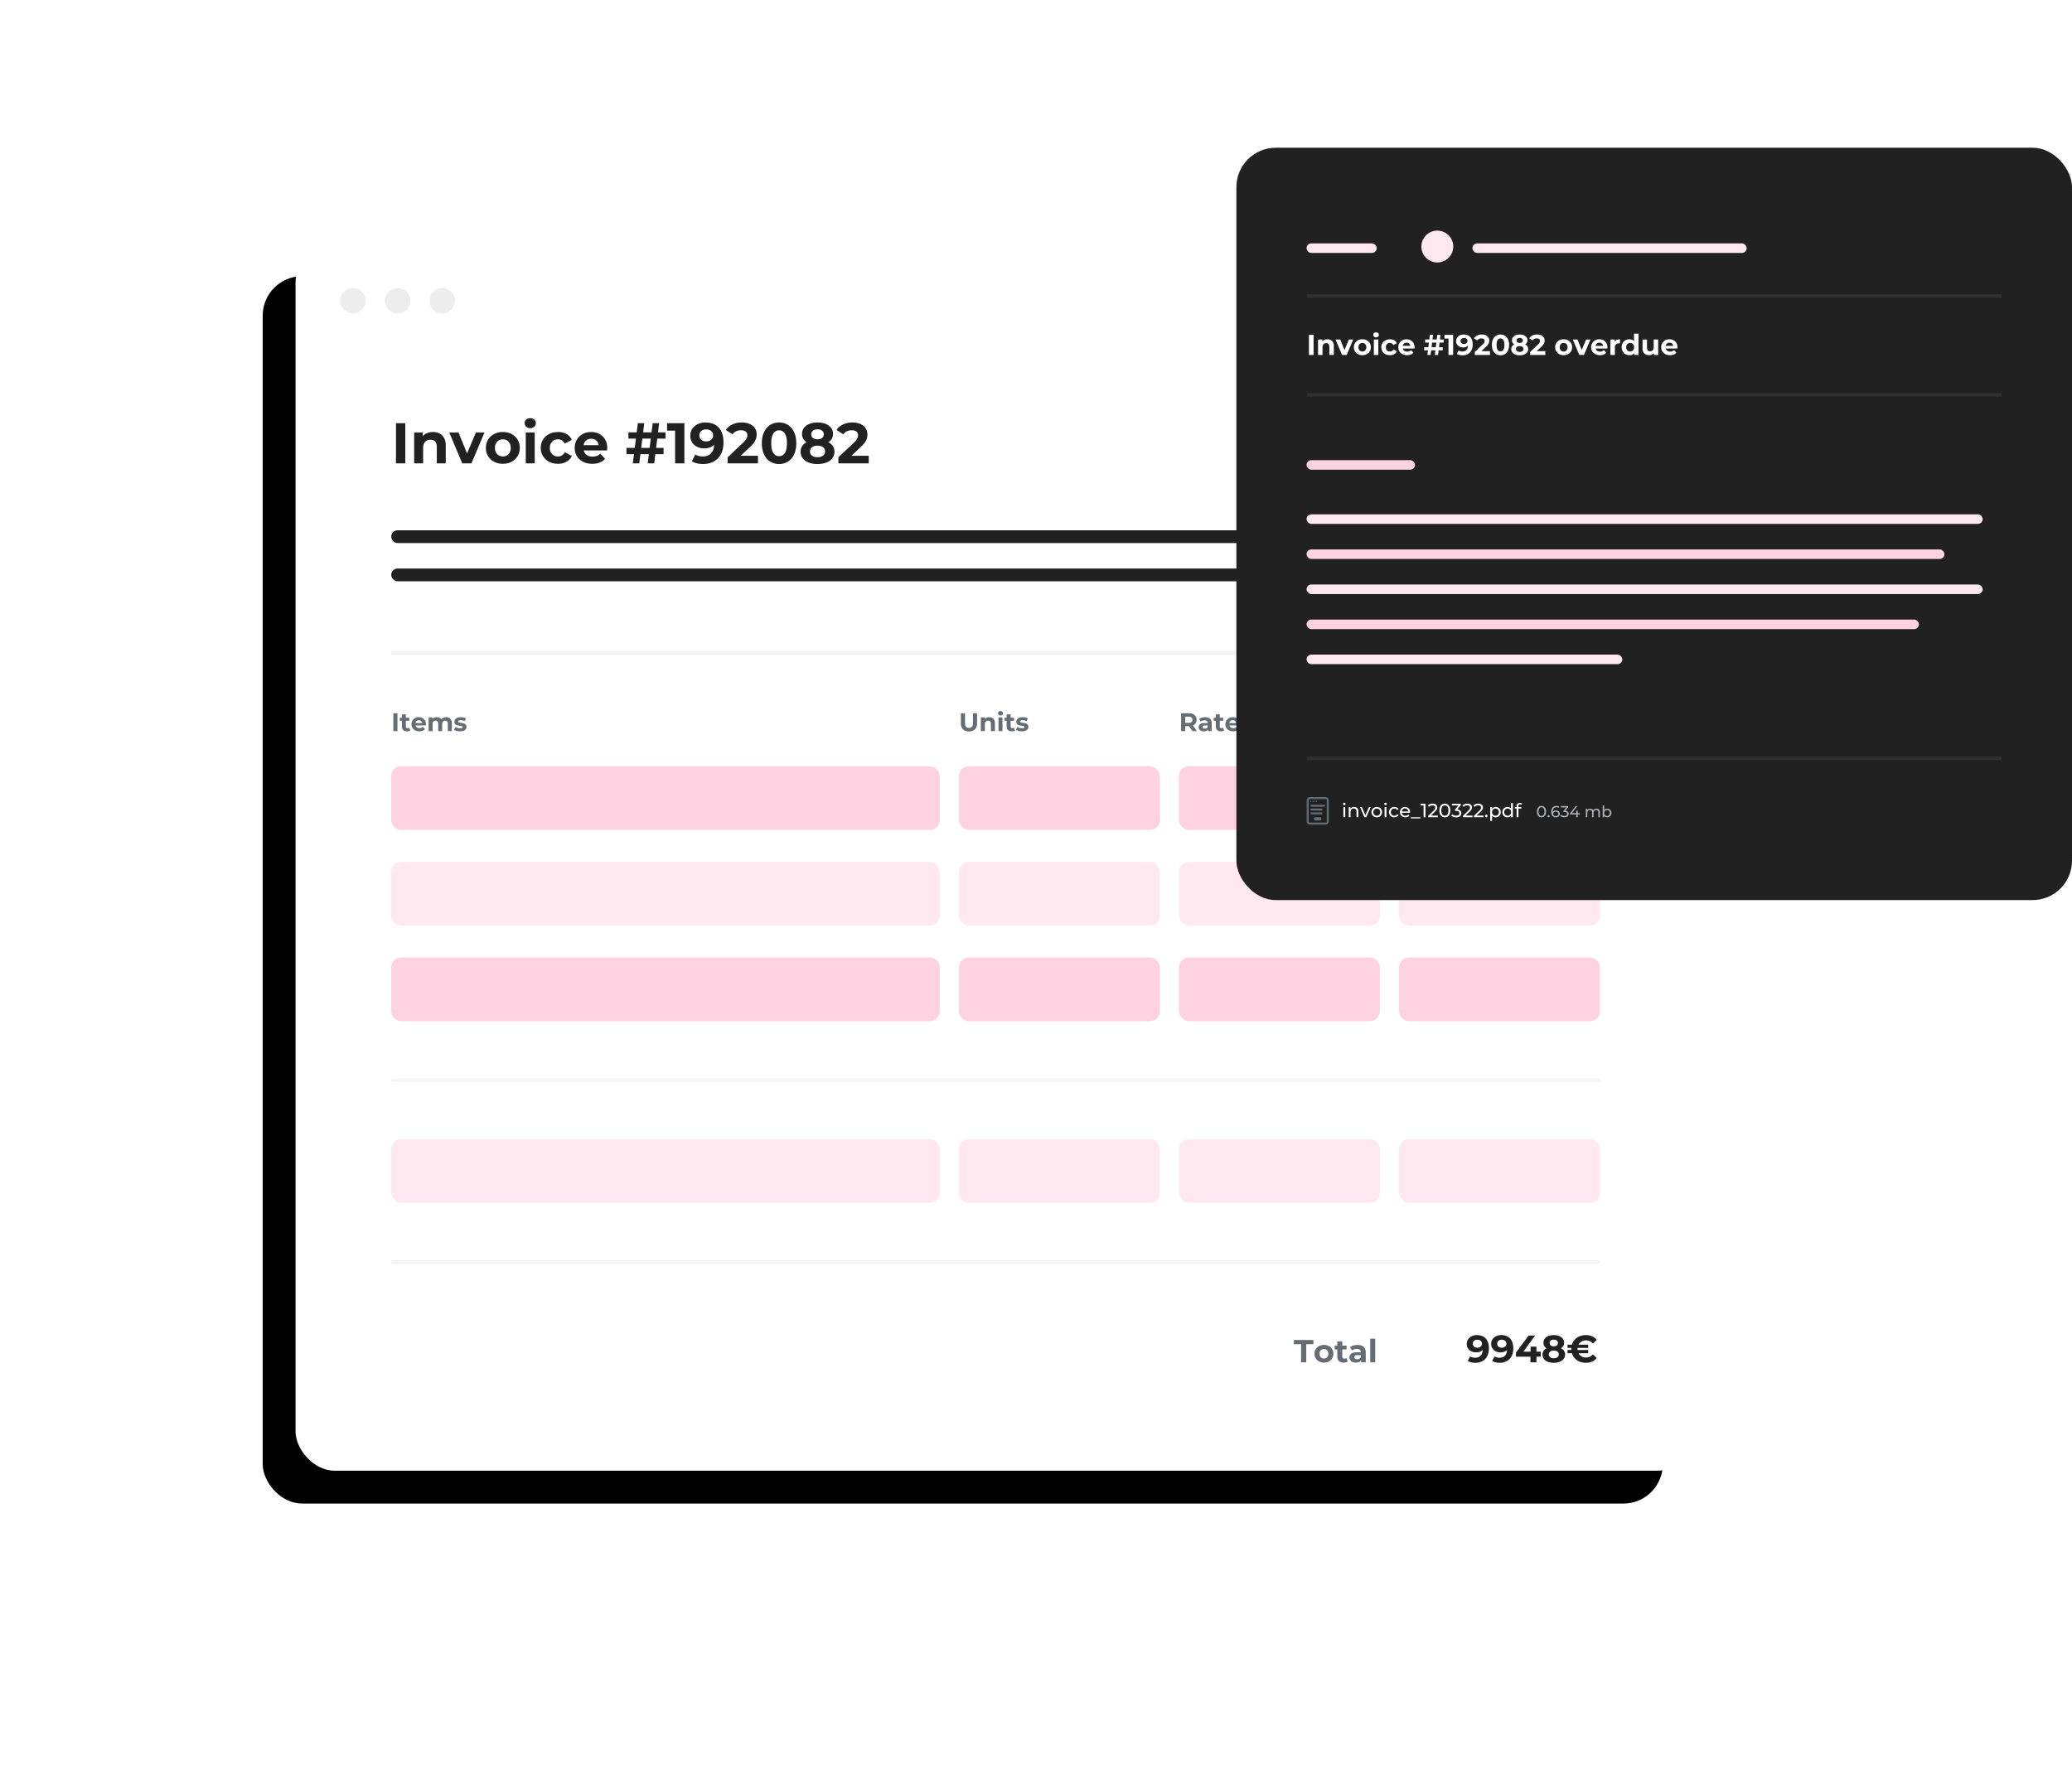
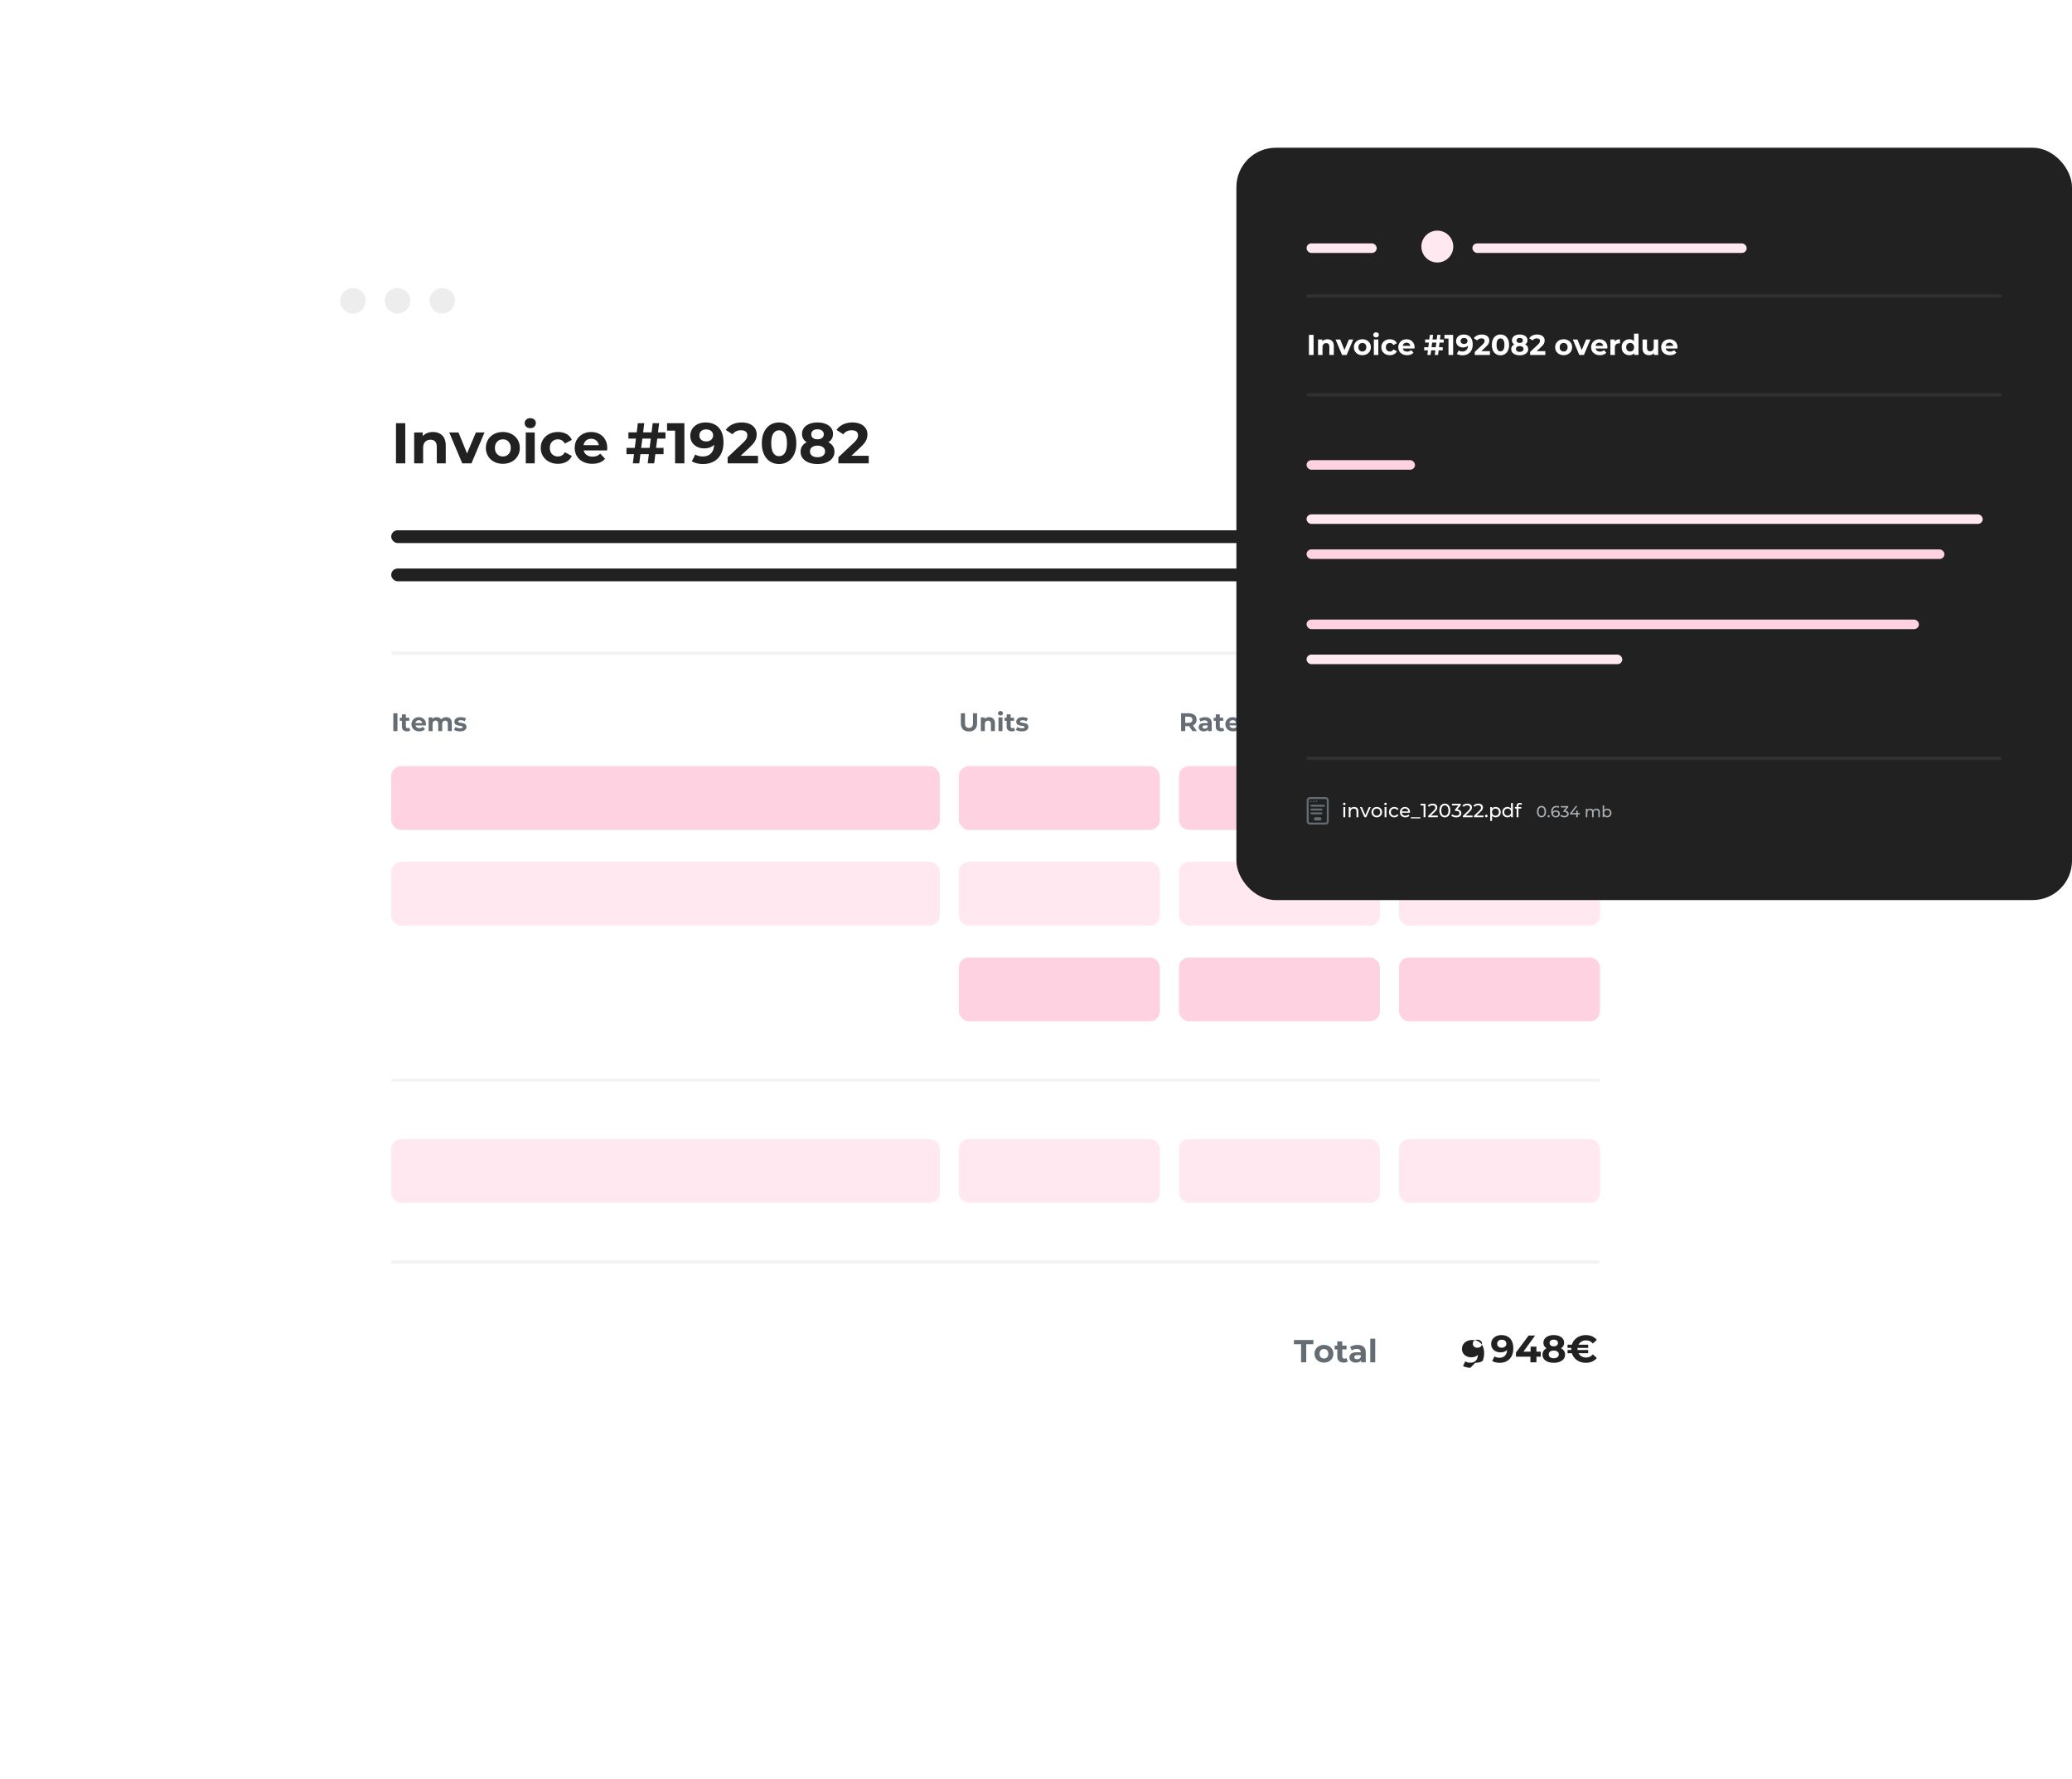
<svg xmlns="http://www.w3.org/2000/svg" xmlns:xlink="http://www.w3.org/1999/xlink" width="631" height="542">
  <defs>
    <filter x="-38.7%" y="-38.8%" width="172.7%" height="182.9%" filterUnits="objectBoundingBox" id="a">
      <feOffset dx="-10" dy="10" in="SourceAlpha" result="shadowOffsetOuter1" />
      <feGaussianBlur stdDeviation="50" in="shadowOffsetOuter1" result="shadowBlurOuter1" />
      <feColorMatrix values="0 0 0 0 0.322 0 0 0 0 0 0 0 0 0 0.11 0 0 0 0.08 0" in="shadowBlurOuter1" />
    </filter>
-     <rect id="b" x="0" y="29.133" width="426.39" height="373.867" rx="12" />
  </defs>
  <g transform="translate(90 45)" fill="none" fill-rule="evenodd">
    <use fill="#000" filter="url(#a)" xlink:href="#b" />
    <use fill="#FFF" xlink:href="#b" />
    <rect fill="#212121" x="29.138" y="116.53" width="304.98" height="3.884" rx="1.942" />
    <rect fill="#F3F3F3" x="29.138" y="283.557" width="368.113" height="1" rx=".5" />
    <rect fill="#F3F3F3" x="29.138" y="153.431" width="368.113" height="1" rx=".5" />
    <rect fill="#212121" x="29.138" y="128.183" width="266.129" height="3.884" rx="1.942" />
    <rect fill="#FFD2E1" x="29.138" y="188.39" width="167.059" height="19.422" rx="3" />
    <rect fill="#FFE8F0" x="29.138" y="302.007" width="167.059" height="19.422" rx="3" />
    <rect fill="#FFE8F0" x="29.138" y="217.523" width="167.059" height="19.422" rx="3" />
-     <rect fill="#FFD2E1" x="29.138" y="246.655" width="167.059" height="19.422" rx="3" />
    <rect fill="#FFD2E1" x="202.025" y="188.39" width="61.19" height="19.422" rx="3" />
    <rect fill="#FFE8F0" x="202.025" y="302.007" width="61.19" height="19.422" rx="3" />
    <rect fill="#FFE8F0" x="202.025" y="217.523" width="61.19" height="19.422" rx="3" />
    <rect fill="#FFD2E1" x="202.025" y="246.655" width="61.19" height="19.422" rx="3" />
    <rect fill="#FFD2E1" x="269.043" y="188.39" width="61.19" height="19.422" rx="3" />
    <rect fill="#FFE8F0" x="269.043" y="302.007" width="61.19" height="19.422" rx="3" />
    <rect fill="#FFE8F0" x="269.043" y="217.523" width="61.19" height="19.422" rx="3" />
    <rect fill="#FFD2E1" x="269.043" y="246.655" width="61.19" height="19.422" rx="3" />
    <rect fill="#EDEDED" x="336.061" y="188.39" width="61.19" height="19.422" rx="3" />
    <rect fill="#FFE8F0" x="336.061" y="302.007" width="61.19" height="19.422" rx="3" />
    <rect fill="#F3F3F3" x="29.138" y="338.908" width="368.113" height="1" rx=".5" />
    <rect fill="#FFE8F0" x="336.061" y="217.523" width="61.19" height="19.422" rx="3" />
    <rect fill="#FFD2E1" x="336.061" y="246.655" width="61.19" height="19.422" rx="3" />
    <path d="M33.422 96.137V83.902h-2.833v12.235h2.833Zm5.437 0v-4.65c0-.838.204-1.47.612-1.896.408-.425.955-.638 1.643-.638.618 0 1.09.184 1.416.55.327.368.49.924.49 1.67v4.964h2.727v-5.383c0-1.375-.358-2.413-1.075-3.112-.717-.699-1.658-1.048-2.824-1.048-.64 0-1.23.107-1.765.323a3.617 3.617 0 0 0-1.347.918v-1.102h-2.605v9.404h2.728Zm14.72 0 3.969-9.404h-2.622l-2.693 6.398-2.605-6.398h-2.815l3.952 9.404h2.814Zm9.564.14c.99 0 1.876-.207 2.657-.62a4.628 4.628 0 0 0 1.836-1.722c.443-.734.664-1.567.664-2.5 0-.932-.221-1.765-.664-2.5a4.628 4.628 0 0 0-1.836-1.72c-.78-.415-1.667-.621-2.657-.621-.991 0-1.88.206-2.667.62a4.613 4.613 0 0 0-1.844 1.722c-.443.734-.664 1.567-.664 2.5 0 .932.221 1.765.664 2.499a4.613 4.613 0 0 0 1.844 1.722c.787.413 1.676.62 2.667.62Zm0-2.237c-.7 0-1.277-.236-1.731-.708-.455-.472-.682-1.104-.682-1.897 0-.792.227-1.424.682-1.896.454-.472 1.031-.708 1.73-.708.7 0 1.274.236 1.723.708.448.472.673 1.104.673 1.896 0 .793-.225 1.425-.673 1.897-.45.472-1.023.708-1.722.708Zm8.339-8.618c.501 0 .909-.148 1.224-.445.314-.297.472-.673.472-1.128 0-.42-.158-.769-.472-1.049-.315-.28-.723-.419-1.224-.419s-.91.146-1.224.437a1.417 1.417 0 0 0-.472 1.084c0 .43.157.792.472 1.083.315.292.723.437 1.224.437Zm1.364 10.715v-9.404h-2.728v9.404h2.728Zm7.08.14c.99 0 1.856-.21 2.596-.63A3.754 3.754 0 0 0 84.14 93.9l-2.116-1.154c-.478.863-1.183 1.294-2.115 1.294-.711 0-1.3-.233-1.766-.7-.466-.465-.7-1.1-.7-1.905 0-.804.234-1.439.7-1.905.466-.466 1.055-.7 1.766-.7.92 0 1.626.432 2.115 1.294l2.116-1.136a3.68 3.68 0 0 0-1.618-1.774c-.74-.414-1.605-.62-2.596-.62-1.002 0-1.903.206-2.7.62a4.647 4.647 0 0 0-1.872 1.722c-.448.734-.673 1.567-.673 2.5 0 .932.225 1.765.673 2.499a4.647 4.647 0 0 0 1.871 1.722c.798.413 1.699.62 2.701.62Zm10.455 0c1.702 0 2.995-.507 3.881-1.52l-1.45-1.574a3.155 3.155 0 0 1-1.059.69 3.612 3.612 0 0 1-1.302.22c-.711 0-1.305-.17-1.783-.508a2.216 2.216 0 0 1-.91-1.38h7.116c.035-.455.053-.7.053-.735 0-.979-.213-1.838-.639-2.578a4.338 4.338 0 0 0-1.757-1.704c-.746-.396-1.579-.594-2.5-.594-.944 0-1.797.206-2.56.62a4.593 4.593 0 0 0-1.802 1.73c-.437.74-.655 1.57-.655 2.491 0 .933.221 1.766.664 2.5.443.734 1.072 1.308 1.888 1.722.816.413 1.754.62 2.815.62Zm1.976-5.663h-4.633c.093-.606.35-1.084.769-1.433.42-.35.938-.525 1.556-.525.606 0 1.119.178 1.538.533.42.356.676.83.77 1.425Zm12.325 5.523.35-2.796h2.57l-.35 2.796h1.976l.35-2.796h2.5v-1.906h-2.273l.35-2.831h2.517l-.018-1.906h-2.273l.35-2.796h-1.958l-.35 2.796h-2.57l.35-2.796h-1.958l-.35 2.796h-2.517v1.906h2.29l-.367 2.831h-2.518v1.906h2.29l-.349 2.796h1.958Zm3.147-4.702h-2.57l.367-2.831h2.57l-.367 2.831Zm10.595 4.702V83.902h-5.28v2.272h2.447v9.963h2.833Zm5.664.21c1.236 0 2.325-.256 3.27-.769.944-.513 1.675-1.264 2.194-2.255.518-.99.778-2.179.778-3.566 0-1.957-.484-3.458-1.452-4.5-.967-1.044-2.307-1.565-4.02-1.565-.863 0-1.647.166-2.352.498a3.992 3.992 0 0 0-1.67 1.425c-.408.617-.612 1.334-.612 2.15 0 .757.187 1.424.56 2.001.373.577.88 1.023 1.52 1.337.642.315 1.353.472 2.134.472 1.294 0 2.308-.367 3.042-1.101-.047 1.154-.373 2.036-.98 2.648-.605.612-1.427.918-2.464.918-.933 0-1.696-.204-2.29-.612l-1.05 2.08c.42.268.927.475 1.521.62a7.834 7.834 0 0 0 1.871.22Zm.98-6.887c-.63 0-1.134-.166-1.513-.498-.379-.332-.568-.778-.568-1.337 0-.56.19-1.002.568-1.329.379-.326.871-.489 1.477-.489.665 0 1.186.169 1.565.507.379.338.568.775.568 1.31 0 .537-.195.977-.586 1.32-.39.344-.894.516-1.512.516Zm15.769 6.677V93.83h-5.263l2.815-2.657c.804-.746 1.346-1.41 1.626-1.992.28-.583.42-1.207.42-1.87 0-.735-.19-1.373-.569-1.915-.378-.542-.909-.961-1.59-1.258-.682-.297-1.478-.446-2.387-.446-1.084 0-2.045.2-2.885.603-.839.402-1.497.958-1.975 1.67l2.063 1.328a2.779 2.779 0 0 1 1.084-.918 3.353 3.353 0 0 1 1.45-.306c.642 0 1.129.131 1.46.393.333.263.499.638.499 1.128 0 .338-.087.679-.262 1.022-.175.344-.513.755-1.014 1.233l-4.72 4.457v1.835h9.248Zm6.416.21c1.014 0 1.917-.25 2.71-.752.792-.5 1.413-1.226 1.862-2.176.449-.95.673-2.083.673-3.4 0-1.316-.224-2.45-.673-3.4-.449-.949-1.07-1.674-1.862-2.175-.793-.502-1.696-.752-2.71-.752s-1.917.25-2.71.752c-.792.5-1.413 1.226-1.862 2.176-.449.95-.673 2.083-.673 3.4 0 1.316.224 2.45.673 3.4.449.949 1.07 1.674 1.862 2.175.793.502 1.696.752 2.71.752Zm0-2.395c-.734 0-1.314-.32-1.74-.961-.425-.64-.638-1.631-.638-2.971s.213-2.331.638-2.972c.426-.64 1.006-.961 1.74-.961.746 0 1.332.32 1.757.961.425.64.638 1.631.638 2.972 0 1.34-.213 2.33-.638 2.971-.425.641-1.011.961-1.757.961Zm11.696 2.395c1.026 0 1.93-.154 2.71-.463.78-.309 1.387-.746 1.818-1.311.431-.565.647-1.227.647-1.984 0-.64-.16-1.206-.48-1.696-.321-.489-.785-.885-1.39-1.188.466-.28.821-.632 1.066-1.058.245-.425.367-.911.367-1.46 0-.71-.198-1.328-.594-1.852-.397-.524-.953-.93-1.67-1.215-.717-.285-1.541-.428-2.474-.428-.92 0-1.737.143-2.448.428-.71.286-1.264.69-1.66 1.215-.397.524-.595 1.142-.595 1.853 0 .548.123 1.034.367 1.46.245.425.595.777 1.05 1.057-.595.303-1.053.7-1.373 1.188-.32.49-.48 1.055-.48 1.696 0 .757.212 1.419.637 1.984.426.565 1.026 1.002 1.801 1.31.775.31 1.675.464 2.701.464Zm0-7.534c-.583 0-1.043-.134-1.381-.402-.338-.268-.507-.635-.507-1.1 0-.479.172-.854.516-1.128.344-.274.801-.411 1.372-.411.583 0 1.05.137 1.399.41.35.275.524.65.524 1.128 0 .466-.175.833-.524 1.101-.35.268-.816.402-1.399.402Zm0 5.454c-.7 0-1.253-.157-1.66-.472-.409-.315-.613-.746-.613-1.293 0-.536.204-.962.612-1.276.408-.315.962-.472 1.661-.472.711 0 1.273.157 1.687.472.414.314.62.74.62 1.276s-.206.964-.62 1.284c-.414.32-.976.481-1.687.481Zm15.612 1.87V93.83H169.3l2.815-2.657c.804-.746 1.346-1.41 1.626-1.992.28-.583.42-1.207.42-1.87 0-.735-.19-1.373-.569-1.915-.379-.542-.909-.961-1.59-1.258-.683-.297-1.478-.446-2.387-.446-1.084 0-2.046.2-2.885.603-.84.402-1.498.958-1.976 1.67l2.063 1.328a2.779 2.779 0 0 1 1.084-.918 3.353 3.353 0 0 1 1.451-.306c.641 0 1.128.131 1.46.393.332.263.499.638.499 1.128 0 .338-.088.679-.263 1.022-.175.344-.513.755-1.014 1.233l-4.72 4.457v1.835h9.248Z" fill="#212121" fill-rule="nonzero" />
    <path d="M307.797 369.983v-5.516h2.176v-1.281h-5.925v1.281h2.175v5.516h1.574Zm5.4.078c.55 0 1.043-.115 1.477-.345.433-.23.773-.549 1.02-.956.245-.408.368-.871.368-1.39 0-.517-.123-.98-.369-1.388a2.571 2.571 0 0 0-1.02-.956 3.105 3.105 0 0 0-1.476-.345c-.55 0-1.044.115-1.481.345-.437.23-.779.548-1.025.956-.246.408-.369.871-.369 1.389s.123.98.37 1.389c.245.407.587.726 1.024.956.437.23.93.345 1.481.345Zm0-1.243c-.388 0-.709-.131-.961-.393-.253-.263-.38-.614-.38-1.054 0-.44.127-.792.38-1.054.252-.262.573-.393.961-.393.389 0 .708.131.957.393.25.262.374.614.374 1.054 0 .44-.125.791-.374 1.054-.25.262-.568.393-.957.393Zm6.012 1.243c.24 0 .468-.028.685-.083.217-.055.4-.137.549-.247l-.408-1.069a.974.974 0 0 1-.612.195c-.207 0-.367-.06-.48-.18-.114-.12-.17-.29-.17-.51v-2.126h1.3v-1.166h-1.3v-1.272h-1.516v1.272h-.806v1.166h.806v2.146c0 .615.17 1.08.51 1.398.34.317.82.476 1.442.476Zm3.701 0c.777 0 1.308-.243 1.593-.728v.65h1.418v-2.981c0-.777-.217-1.358-.65-1.743-.435-.385-1.056-.578-1.866-.578-.42 0-.83.055-1.228.165-.399.11-.74.266-1.025.466l.544 1.059c.188-.15.416-.267.685-.355.268-.087.542-.13.82-.13.402 0 .703.088.904.266.2.178.3.432.3.763h-1.204c-.764 0-1.329.139-1.695.417-.365.278-.548.66-.548 1.146 0 .304.077.576.233.816.155.24.38.427.675.563.294.136.643.204 1.044.204Zm.379-1.02c-.266 0-.475-.056-.627-.17a.545.545 0 0 1-.228-.461c0-.408.31-.612.932-.612h1.04v.534a.983.983 0 0 1-.428.53c-.2.12-.43.18-.69.18Zm5.517.942v-7.205h-1.516v7.205h1.516Z" fill="#646C74" fill-rule="nonzero" />
-     <path d="M359.267 370.123c.823 0 1.55-.17 2.18-.513a3.527 3.527 0 0 0 1.462-1.503c.346-.66.519-1.453.519-2.377 0-1.305-.323-2.306-.968-3-.645-.696-1.538-1.044-2.68-1.044-.575 0-1.098.11-1.568.332-.47.222-.841.538-1.113.95-.272.412-.408.89-.408 1.433 0 .505.124.95.373 1.335.249.384.587.681 1.014.891.427.21.901.315 1.422.315.862 0 1.538-.245 2.028-.734-.031.769-.249 1.357-.653 1.765-.404.408-.952.612-1.643.612-.622 0-1.13-.136-1.527-.408l-.7 1.387c.28.178.618.316 1.015.413.396.097.812.146 1.247.146Zm.652-4.591c-.42 0-.755-.111-1.008-.332-.252-.222-.379-.519-.379-.892s.127-.668.38-.886c.252-.217.58-.326.984-.326.443 0 .79.113 1.043.338.253.225.38.517.38.874s-.131.65-.391.88c-.26.23-.597.344-1.009.344Zm6.772 4.591c.824 0 1.55-.17 2.18-.513a3.527 3.527 0 0 0 1.462-1.503c.346-.66.52-1.453.52-2.377 0-1.305-.323-2.306-.968-3-.645-.696-1.539-1.044-2.681-1.044-.575 0-1.098.11-1.568.332-.47.222-.84.538-1.113.95-.272.412-.408.89-.408 1.433 0 .505.125.95.373 1.335.249.384.587.681 1.014.891.428.21.902.315 1.422.315.863 0 1.539-.245 2.028-.734-.03.769-.248 1.357-.652 1.765-.404.408-.952.612-1.644.612-.621 0-1.13-.136-1.527-.408l-.699 1.387c.28.178.618.316 1.014.413.396.097.812.146 1.247.146Zm.653-4.591c-.42 0-.756-.111-1.008-.332-.253-.222-.38-.519-.38-.892s.127-.668.38-.886c.252-.217.58-.326.985-.326.442 0 .79.113 1.043.338.252.225.378.517.378.874s-.13.65-.39.88c-.26.23-.596.344-1.008.344Zm10.56 4.451v-1.713h1.328v-1.538h-1.328v-1.527h-1.784v1.527h-2.19l3.566-4.906h-1.982L371.668 367v1.27h4.394v1.713h1.842Zm5.268.14c.684 0 1.286-.103 1.806-.309.52-.206.925-.497 1.212-.874.288-.377.432-.817.432-1.322 0-.428-.107-.804-.32-1.13-.214-.327-.523-.591-.927-.793.31-.187.547-.422.71-.705.164-.284.245-.608.245-.973a1.99 1.99 0 0 0-.396-1.235c-.264-.35-.635-.62-1.113-.81-.478-.19-1.028-.286-1.65-.286-.613 0-1.157.095-1.631.286-.474.19-.843.46-1.107.81a1.99 1.99 0 0 0-.397 1.235c0 .365.082.69.245.973.163.283.397.518.7.705a2.325 2.325 0 0 0-.915.792c-.214.327-.32.703-.32 1.13 0 .506.14.946.425 1.323.283.377.683.668 1.2.874.517.206 1.117.309 1.8.309Zm0-5.022c-.389 0-.696-.09-.921-.268-.225-.18-.338-.424-.338-.735 0-.318.115-.569.344-.751.229-.183.534-.274.915-.274.388 0 .7.091.932.274.233.182.35.433.35.751 0 .311-.117.556-.35.735-.233.178-.544.268-.932.268Zm0 3.635c-.466 0-.836-.105-1.108-.314-.271-.21-.407-.498-.407-.863 0-.357.136-.64.407-.85.272-.21.642-.315 1.108-.315.474 0 .849.105 1.124.315.276.21.414.493.414.85 0 .358-.138.643-.414.857-.275.213-.65.32-1.124.32Zm9.755 1.387c.707 0 1.346-.124 1.918-.373a3.788 3.788 0 0 0 1.439-1.084l-1.2-1.118c-.56.644-1.248.967-2.064.967-.512 0-.97-.117-1.375-.35a2.378 2.378 0 0 1-.932-.967h2.949v-.979h-3.24a3.106 3.106 0 0 1-.012-.314c0-.14.004-.245.011-.315h3.24v-.979h-2.948c.217-.412.528-.734.932-.967.404-.233.863-.35 1.375-.35.809 0 1.496.319 2.063.956l1.201-1.119a3.84 3.84 0 0 0-1.44-1.072c-.57-.249-1.21-.373-1.917-.373-.676 0-1.303.12-1.882.361s-1.07.583-1.474 1.026a3.987 3.987 0 0 0-.875 1.538h-1.317v.979h1.143c-.008.07-.012.175-.012.315v.098c.002.092.006.164.012.216h-1.143v.98h1.317c.18.582.47 1.094.875 1.537.404.443.895.785 1.474 1.026.579.24 1.206.361 1.882.361Z" fill="#212121" fill-rule="nonzero" />
+     <path d="M359.267 370.123c.823 0 1.55-.17 2.18-.513c.346-.66.519-1.453.519-2.377 0-1.305-.323-2.306-.968-3-.645-.696-1.538-1.044-2.68-1.044-.575 0-1.098.11-1.568.332-.47.222-.841.538-1.113.95-.272.412-.408.89-.408 1.433 0 .505.124.95.373 1.335.249.384.587.681 1.014.891.427.21.901.315 1.422.315.862 0 1.538-.245 2.028-.734-.031.769-.249 1.357-.653 1.765-.404.408-.952.612-1.643.612-.622 0-1.13-.136-1.527-.408l-.7 1.387c.28.178.618.316 1.015.413.396.097.812.146 1.247.146Zm.652-4.591c-.42 0-.755-.111-1.008-.332-.252-.222-.379-.519-.379-.892s.127-.668.38-.886c.252-.217.58-.326.984-.326.443 0 .79.113 1.043.338.253.225.38.517.38.874s-.131.65-.391.88c-.26.23-.597.344-1.009.344Zm6.772 4.591c.824 0 1.55-.17 2.18-.513a3.527 3.527 0 0 0 1.462-1.503c.346-.66.52-1.453.52-2.377 0-1.305-.323-2.306-.968-3-.645-.696-1.539-1.044-2.681-1.044-.575 0-1.098.11-1.568.332-.47.222-.84.538-1.113.95-.272.412-.408.89-.408 1.433 0 .505.125.95.373 1.335.249.384.587.681 1.014.891.428.21.902.315 1.422.315.863 0 1.539-.245 2.028-.734-.03.769-.248 1.357-.652 1.765-.404.408-.952.612-1.644.612-.621 0-1.13-.136-1.527-.408l-.699 1.387c.28.178.618.316 1.014.413.396.097.812.146 1.247.146Zm.653-4.591c-.42 0-.756-.111-1.008-.332-.253-.222-.38-.519-.38-.892s.127-.668.38-.886c.252-.217.58-.326.985-.326.442 0 .79.113 1.043.338.252.225.378.517.378.874s-.13.65-.39.88c-.26.23-.596.344-1.008.344Zm10.56 4.451v-1.713h1.328v-1.538h-1.328v-1.527h-1.784v1.527h-2.19l3.566-4.906h-1.982L371.668 367v1.27h4.394v1.713h1.842Zm5.268.14c.684 0 1.286-.103 1.806-.309.52-.206.925-.497 1.212-.874.288-.377.432-.817.432-1.322 0-.428-.107-.804-.32-1.13-.214-.327-.523-.591-.927-.793.31-.187.547-.422.71-.705.164-.284.245-.608.245-.973a1.99 1.99 0 0 0-.396-1.235c-.264-.35-.635-.62-1.113-.81-.478-.19-1.028-.286-1.65-.286-.613 0-1.157.095-1.631.286-.474.19-.843.46-1.107.81a1.99 1.99 0 0 0-.397 1.235c0 .365.082.69.245.973.163.283.397.518.7.705a2.325 2.325 0 0 0-.915.792c-.214.327-.32.703-.32 1.13 0 .506.14.946.425 1.323.283.377.683.668 1.2.874.517.206 1.117.309 1.8.309Zm0-5.022c-.389 0-.696-.09-.921-.268-.225-.18-.338-.424-.338-.735 0-.318.115-.569.344-.751.229-.183.534-.274.915-.274.388 0 .7.091.932.274.233.182.35.433.35.751 0 .311-.117.556-.35.735-.233.178-.544.268-.932.268Zm0 3.635c-.466 0-.836-.105-1.108-.314-.271-.21-.407-.498-.407-.863 0-.357.136-.64.407-.85.272-.21.642-.315 1.108-.315.474 0 .849.105 1.124.315.276.21.414.493.414.85 0 .358-.138.643-.414.857-.275.213-.65.32-1.124.32Zm9.755 1.387c.707 0 1.346-.124 1.918-.373a3.788 3.788 0 0 0 1.439-1.084l-1.2-1.118c-.56.644-1.248.967-2.064.967-.512 0-.97-.117-1.375-.35a2.378 2.378 0 0 1-.932-.967h2.949v-.979h-3.24a3.106 3.106 0 0 1-.012-.314c0-.14.004-.245.011-.315h3.24v-.979h-2.948c.217-.412.528-.734.932-.967.404-.233.863-.35 1.375-.35.809 0 1.496.319 2.063.956l1.201-1.119a3.84 3.84 0 0 0-1.44-1.072c-.57-.249-1.21-.373-1.917-.373-.676 0-1.303.12-1.882.361s-1.07.583-1.474 1.026a3.987 3.987 0 0 0-.875 1.538h-1.317v.979h1.143c-.008.07-.012.175-.012.315v.098c.002.092.006.164.012.216h-1.143v.98h1.317c.18.582.47 1.094.875 1.537.404.443.895.785 1.474 1.026.579.24 1.206.361 1.882.361Z" fill="#212121" fill-rule="nonzero" />
    <path d="M31.042 177.708v-5.438h-1.259v5.438h1.259Zm2.914.063c.191 0 .374-.022.548-.066.173-.044.32-.11.439-.199l-.327-.854a.78.78 0 0 1-.49.155c-.165 0-.293-.048-.384-.143-.09-.096-.136-.232-.136-.408v-1.702h1.041v-.932h-1.04v-1.018h-1.213v1.018h-.645v.932h.645v1.717c0 .492.136.865.408 1.119.272.254.656.38 1.154.38Zm3.745 0c.756 0 1.331-.226 1.725-.676l-.645-.7c-.145.14-.302.243-.47.307a1.605 1.605 0 0 1-.579.097c-.316 0-.58-.075-.792-.225a.985.985 0 0 1-.405-.614h3.163l.02-.28.003-.046c0-.435-.094-.817-.283-1.146a1.928 1.928 0 0 0-.781-.757 2.331 2.331 0 0 0-1.111-.264c-.42 0-.8.092-1.139.276-.339.183-.606.44-.8.769a2.135 2.135 0 0 0-.291 1.107c0 .414.098.784.295 1.11.197.327.476.582.839.766.363.184.78.276 1.251.276Zm.878-2.517h-2.06a.992.992 0 0 1 .343-.637c.186-.156.417-.234.691-.234.27 0 .498.08.684.237.187.158.3.37.342.634Zm3.163 2.454v-2.097c0-.363.082-.636.248-.82.166-.184.389-.275.668-.275.529 0 .793.328.793.986v2.206h1.212v-2.097c0-.363.083-.636.249-.82.166-.184.39-.275.676-.275.254 0 .45.081.586.244.138.163.206.41.206.742v2.206h1.212v-2.392c0-.617-.154-1.079-.462-1.387-.308-.308-.724-.462-1.247-.462-.31 0-.597.06-.859.178-.261.12-.477.288-.648.505a1.417 1.417 0 0 0-.575-.508 1.798 1.798 0 0 0-.8-.175c-.27 0-.517.046-.743.14a1.53 1.53 0 0 0-.57.404v-.482h-1.159v4.18h1.213Zm8.345.063c.409 0 .762-.056 1.06-.167.298-.112.525-.268.68-.47.156-.202.233-.433.233-.692 0-.305-.08-.544-.24-.715a1.26 1.26 0 0 0-.568-.353 7.154 7.154 0 0 0-.839-.183 3.715 3.715 0 0 1-.668-.147c-.14-.052-.21-.143-.21-.272 0-.114.065-.207.194-.28.13-.072.324-.109.583-.109.435 0 .837.104 1.204.311l.404-.862a2.465 2.465 0 0 0-.726-.268 4.072 4.072 0 0 0-.882-.097c-.399 0-.745.057-1.037.17-.293.115-.516.274-.669.478-.152.205-.229.44-.229.703 0 .316.082.56.245.73.163.172.356.29.579.358.223.067.505.127.847.179.29.036.505.08.645.132.14.052.21.137.21.256 0 .254-.257.38-.77.38-.254 0-.513-.037-.777-.112a2.543 2.543 0 0 1-.676-.291l-.404.87c.197.13.461.237.793.322.331.086.67.129 1.018.129ZM205.087 177.802c.777 0 1.381-.215 1.814-.645.432-.43.649-1.044.649-1.841v-3.046h-1.243v3c0 .501-.104.87-.311 1.106-.208.236-.508.354-.902.354-.808 0-1.212-.487-1.212-1.46v-3h-1.259v3.046c0 .797.217 1.411.65 1.84.432.43 1.037.646 1.814.646Zm4.833-.094v-2.066c0-.373.09-.654.272-.843.18-.189.424-.283.73-.283.275 0 .484.081.63.244.144.163.217.41.217.742v2.206h1.212v-2.392c0-.611-.16-1.072-.478-1.383-.318-.31-.737-.466-1.255-.466-.285 0-.546.048-.784.143a1.607 1.607 0 0 0-.599.408v-.49h-1.157v4.18h1.212Zm4.763-4.762a.76.76 0 0 0 .544-.198.66.66 0 0 0 .21-.5.598.598 0 0 0-.21-.467.788.788 0 0 0-.544-.187.769.769 0 0 0-.544.195.63.63 0 0 0-.21.481c0 .192.07.353.21.482.14.13.321.194.544.194Zm.606 4.762v-4.18h-1.212v4.18h1.212Zm2.836.063c.192 0 .374-.022.548-.066.173-.044.32-.11.439-.199l-.327-.854a.78.78 0 0 1-.49.155c-.165 0-.293-.048-.384-.143-.09-.096-.136-.232-.136-.408v-1.702h1.042v-.932h-1.042v-1.018h-1.212v1.018h-.645v.932h.645v1.717c0 .492.136.865.408 1.119.272.254.657.38 1.154.38Zm3.077 0c.41 0 .763-.056 1.06-.167.298-.112.525-.268.68-.47.156-.202.234-.433.234-.692 0-.305-.08-.544-.241-.715a1.26 1.26 0 0 0-.567-.353 7.154 7.154 0 0 0-.84-.183 3.715 3.715 0 0 1-.668-.147c-.14-.052-.21-.143-.21-.272 0-.114.065-.207.195-.28.13-.072.323-.109.582-.109.435 0 .837.104 1.205.311l.404-.862a2.465 2.465 0 0 0-.727-.268 4.072 4.072 0 0 0-.882-.097c-.399 0-.744.057-1.037.17-.293.115-.515.274-.668.478-.153.205-.23.44-.23.703 0 .316.082.56.245.73.163.172.356.29.58.358.222.067.504.127.846.179.29.036.505.08.645.132.14.052.21.137.21.256 0 .254-.257.38-.77.38-.253 0-.512-.037-.776-.112a2.543 2.543 0 0 1-.676-.291l-.404.87c.196.13.46.237.792.322.332.086.67.129 1.018.129ZM270.947 177.708v-1.514h1.158l1.049 1.514h1.352l-1.22-1.748c.357-.155.633-.379.827-.672.194-.292.292-.64.292-1.044s-.096-.754-.288-1.05a1.864 1.864 0 0 0-.82-.683c-.355-.16-.773-.24-1.255-.24h-2.354v5.437h1.259Zm1.025-2.517h-1.025v-1.895h1.025c.379 0 .666.081.863.245.197.163.295.397.295.703 0 .3-.098.533-.295.699-.197.166-.484.248-.863.248Zm4.631 2.58c.622 0 1.047-.195 1.275-.583v.52h1.134v-2.385c0-.621-.173-1.086-.52-1.394-.347-.308-.845-.462-1.492-.462-.337 0-.665.044-.983.132a2.626 2.626 0 0 0-.82.373l.435.846c.15-.119.333-.213.548-.283a2.11 2.11 0 0 1 .657-.105c.32 0 .562.071.722.214.16.142.241.345.241.61h-.963c-.612 0-1.064.11-1.356.334-.293.222-.44.528-.44.916 0 .244.063.461.187.653.124.191.304.342.54.45.236.11.514.164.835.164Zm.304-.816c-.213 0-.38-.045-.502-.136a.436.436 0 0 1-.182-.37c0-.325.248-.489.746-.489h.831v.428a.786.786 0 0 1-.342.423c-.16.096-.344.144-.551.144Zm4.91.816c.192 0 .375-.022.548-.066.174-.044.32-.11.44-.199l-.327-.854a.78.78 0 0 1-.49.155c-.166 0-.294-.048-.384-.143-.091-.096-.136-.232-.136-.408v-1.702h1.04v-.932h-1.04v-1.018h-1.213v1.018h-.644v.932h.644v1.717c0 .492.136.865.408 1.119.272.254.657.38 1.154.38Zm3.746 0c.756 0 1.33-.226 1.725-.676l-.645-.7c-.145.14-.302.243-.47.307a1.605 1.605 0 0 1-.58.097c-.315 0-.58-.075-.792-.225a.985.985 0 0 1-.404-.614h3.162l.018-.233.006-.093c0-.435-.095-.817-.284-1.146a1.928 1.928 0 0 0-.78-.757 2.331 2.331 0 0 0-1.112-.264c-.42 0-.799.092-1.138.276-.34.183-.606.44-.8.769a2.135 2.135 0 0 0-.292 1.107c0 .414.099.784.295 1.11.197.327.477.582.84.766.362.184.78.276 1.25.276Zm.878-2.517h-2.06a.992.992 0 0 1 .342-.637c.187-.156.417-.234.692-.234.27 0 .497.08.684.237.186.158.3.37.342.634ZM337.281 177.708l.482-1.165h2.525l.482 1.165h1.32l-2.431-5.438h-1.244l-2.424 5.438h1.29Zm2.61-2.12h-1.724l.862-2.082.863 2.082Zm3.894 2.12v-2.097c0-.363.082-.636.248-.82.166-.184.389-.275.669-.275.528 0 .792.328.792.986v2.206h1.212v-2.097c0-.363.083-.636.249-.82.166-.184.391-.275.676-.275.254 0 .45.081.587.244.137.163.205.41.205.742v2.206h1.213v-2.392c0-.617-.155-1.079-.463-1.387-.308-.308-.724-.462-1.247-.462-.31 0-.597.06-.858.178-.262.12-.478.288-.65.505a1.417 1.417 0 0 0-.574-.508 1.798 1.798 0 0 0-.8-.175c-.27 0-.517.046-.743.14a1.53 1.53 0 0 0-.57.404v-.482h-1.159v4.18h1.213Zm8.928.063c.44 0 .834-.092 1.18-.276a2.057 2.057 0 0 0 1.112-1.876c0-.415-.099-.785-.295-1.111a2.057 2.057 0 0 0-.816-.765 2.484 2.484 0 0 0-1.181-.276c-.44 0-.836.092-1.185.276a2.05 2.05 0 0 0-.82.765 2.108 2.108 0 0 0-.295 1.11c0 .415.098.785.295 1.112.197.326.47.58.82.765.35.184.744.276 1.185.276Zm0-.995c-.311 0-.568-.105-.77-.314-.202-.21-.303-.491-.303-.843 0-.353.101-.633.303-.843.202-.21.459-.315.77-.315.31 0 .566.105.765.315.2.21.3.49.3.843 0 .352-.1.633-.3.843-.2.21-.455.314-.765.314Zm4.864.995c.259 0 .5-.048.722-.144.223-.096.415-.234.575-.416v.497h1.15v-4.18h-1.212v2.067c0 .373-.088.654-.264.843-.176.19-.41.284-.7.284-.564 0-.846-.337-.846-1.01v-2.183h-1.212v2.362c0 .621.16 1.09.481 1.406.321.316.757.474 1.306.474Zm4.786-.063v-2.066c0-.373.09-.654.272-.843.181-.189.425-.283.73-.283.275 0 .485.081.63.244.145.163.217.41.217.742v2.206h1.213v-2.392c0-.611-.16-1.072-.478-1.383-.319-.31-.737-.466-1.255-.466-.285 0-.547.048-.785.143a1.607 1.607 0 0 0-.598.408v-.49h-1.158v4.18h1.212Zm5.867.063c.191 0 .374-.022.547-.066.174-.044.32-.11.44-.199l-.327-.854a.78.78 0 0 1-.49.155c-.165 0-.293-.048-.384-.143-.09-.096-.136-.232-.136-.408v-1.702h1.041v-.932h-1.041v-1.018h-1.212v1.018h-.645v.932h.645v1.717c0 .492.136.865.408 1.119.272.254.656.38 1.154.38Z" fill="#646C74" fill-rule="nonzero" />
    <ellipse fill="#EDEDED" cx="17.483" cy="46.612" rx="3.885" ry="3.884" />
    <ellipse fill="#EDEDED" cx="31.081" cy="46.612" rx="3.885" ry="3.884" />
    <ellipse fill="#EDEDED" cx="44.679" cy="46.612" rx="3.885" ry="3.884" />
    <g transform="translate(286.526)">
      <rect fill="#212121" width="254.474" height="229.176" rx="12" />
      <rect fill="#313131" x="21.368" y="44.67" width="211.738" height="1" rx=".5" />
      <rect fill="#313131" x="21.368" y="74.773" width="211.738" height="1" rx=".5" />
      <rect fill="#313131" x="21.368" y="185.477" width="211.738" height="1" rx=".5" />
      <path d="M32.862 200.245a.368.368 0 0 0 .379-.373.335.335 0 0 0-.108-.253.379.379 0 0 0-.27-.102.368.368 0 0 0-.38.367c0 .101.036.187.108.256.072.07.162.105.271.105Zm.28 3.683v-3.088h-.56v3.088h.56Zm1.626 0v-1.59c0-.331.087-.585.262-.761.175-.177.414-.265.717-.265.268 0 .474.075.618.227.143.151.215.377.215.676v1.713h.56v-1.777c0-.44-.116-.772-.347-1-.231-.227-.543-.34-.935-.34-.245 0-.464.042-.656.128a1.087 1.087 0 0 0-.458.367v-.466h-.536v3.088h.56Zm4.79 0 1.352-3.088h-.548l-1.084 2.476-1.06-2.476h-.583l1.352 3.088h.571Zm3.2.035c.306 0 .581-.068.824-.204.243-.136.433-.324.571-.563.138-.238.207-.51.207-.812 0-.303-.069-.574-.207-.813a1.464 1.464 0 0 0-.57-.56 1.678 1.678 0 0 0-.826-.2c-.306 0-.582.067-.827.2-.245.135-.436.321-.574.56-.138.239-.207.51-.207.813 0 .303.069.574.207.812.138.24.33.427.574.563.245.136.52.204.827.204Zm0-.49c-.199 0-.376-.045-.534-.137a.987.987 0 0 1-.373-.384 1.154 1.154 0 0 1-.137-.568c0-.214.046-.403.137-.568a.966.966 0 0 1 .373-.382 1.06 1.06 0 0 1 .533-.134c.199 0 .376.045.534.134.157.09.28.217.37.382.09.165.134.354.134.568 0 .213-.045.403-.134.568a.967.967 0 0 1-.37.384 1.043 1.043 0 0 1-.534.137Zm2.657-3.228a.368.368 0 0 0 .379-.373.335.335 0 0 0-.108-.253.379.379 0 0 0-.271-.102.368.368 0 0 0-.379.367c0 .101.036.187.108.256.072.07.162.105.27.105Zm.28 3.683v-3.088h-.56v3.088h.56Zm2.412.035c.28 0 .53-.058.75-.172.219-.115.389-.279.509-.493l-.425-.268a.95.95 0 0 1-.362.333 1.03 1.03 0 0 1-.478.11c-.202 0-.383-.044-.544-.134a.955.955 0 0 1-.38-.381 1.167 1.167 0 0 1-.136-.574c0-.214.045-.403.137-.568a.955.955 0 0 1 .379-.382c.16-.09.342-.134.544-.134a.95.95 0 0 1 .84.443l.425-.274a1.204 1.204 0 0 0-.51-.49 1.617 1.617 0 0 0-.749-.168c-.314 0-.595.067-.842.2-.247.135-.44.321-.58.56-.14.239-.21.51-.21.813 0 .303.07.574.21.812.14.24.333.427.58.563.247.136.528.204.842.204Zm3.357 0c.256 0 .489-.043.696-.129.208-.085.382-.21.522-.372l-.309-.362c-.225.249-.522.373-.892.373a1.17 1.17 0 0 1-.76-.247.97.97 0 0 1-.358-.656h2.505a1.713 1.713 0 0 0-.184-.996c-.13-.241-.31-.428-.541-.562a1.545 1.545 0 0 0-.79-.201c-.295 0-.56.067-.795.2a1.44 1.44 0 0 0-.554.563c-.134.24-.2.51-.2.81 0 .303.068.575.206.815.138.241.333.429.586.563.252.134.542.2.868.2Zm.88-1.795h-1.981a.986.986 0 0 1 .317-.64.967.967 0 0 1 .673-.246.96.96 0 0 1 .673.248c.181.165.287.378.318.638Zm3.695 2.121v-.361h-2.914v.361h2.914Zm1.544-.361v-4.079h-1.498v.507h.921v3.572h.577Zm3.759 0v-.507H59.25l1.247-1.2c.26-.25.437-.47.53-.665.093-.194.14-.4.14-.617 0-.35-.126-.627-.379-.83-.252-.204-.592-.306-1.02-.306a2.21 2.21 0 0 0-.865.163 1.59 1.59 0 0 0-.627.454l.397.344c.245-.295.592-.443 1.043-.443.28 0 .494.06.644.178a.6.6 0 0 1 .224.498.96.96 0 0 1-.105.428c-.07.142-.206.31-.408.504l-1.66 1.603v.396h2.93Zm2.144.046c.319 0 .604-.082.854-.247a1.66 1.66 0 0 0 .592-.72c.143-.315.215-.687.215-1.119 0-.43-.072-.804-.215-1.118a1.66 1.66 0 0 0-.592-.72 1.517 1.517 0 0 0-.854-.247c-.322 0-.609.082-.86.247a1.66 1.66 0 0 0-.59.72c-.144.314-.216.687-.216 1.118 0 .432.072.804.215 1.12.144.314.341.554.592.719.25.165.537.247.86.247Zm0-.518a.93.93 0 0 1-.79-.402c-.195-.268-.294-.657-.294-1.166 0-.508.099-.897.295-1.165a.93.93 0 0 1 .79-.402c.326 0 .587.134.783.402.196.268.295.657.295 1.165 0 .51-.099.898-.295 1.166a.924.924 0 0 1-.784.402Zm3.468.518c.334 0 .617-.055.848-.166.23-.11.405-.26.521-.448.117-.189.175-.4.175-.633 0-.322-.105-.587-.315-.795-.21-.208-.514-.331-.914-.37l1.066-1.317v-.396h-2.692v.507h1.964l-1.026 1.259v.407h.326c.338 0 .59.063.758.187.167.124.25.299.25.524a.629.629 0 0 1-.253.53c-.17.129-.405.193-.708.193-.245 0-.476-.04-.694-.12a1.54 1.54 0 0 1-.536-.317l-.268.46c.171.155.39.277.659.364.268.088.547.131.839.131Zm4.953-.046v-.507h-2.092l1.247-1.2c.26-.25.437-.47.53-.665.094-.194.14-.4.14-.617 0-.35-.126-.627-.378-.83-.253-.204-.593-.306-1.02-.306a2.21 2.21 0 0 0-.866.163 1.59 1.59 0 0 0-.626.454l.396.344c.245-.295.593-.443 1.043-.443.28 0 .495.06.644.178a.6.6 0 0 1 .225.498.96.96 0 0 1-.105.428c-.07.142-.206.31-.408.504l-1.661 1.603v.396h2.931Zm3.345 0v-.507H73.16l1.247-1.2c.26-.25.437-.47.53-.665.094-.194.14-.4.14-.617 0-.35-.126-.627-.378-.83-.253-.204-.593-.306-1.02-.306a2.21 2.21 0 0 0-.865.163 1.59 1.59 0 0 0-.627.454l.396.344c.245-.295.593-.443 1.044-.443.28 0 .494.06.643.178a.6.6 0 0 1 .225.498.96.96 0 0 1-.105.428c-.07.142-.206.31-.408.504l-1.66 1.603v.396h2.93Zm.863.035a.39.39 0 0 0 .385-.402.386.386 0 0 0-.111-.286.372.372 0 0 0-.274-.11.386.386 0 0 0-.28.113.379.379 0 0 0-.116.283c0 .116.038.212.116.288.078.076.171.114.28.114Zm1.748 1.095v-1.596c.128.163.285.287.47.372.184.086.387.129.608.129.3 0 .568-.066.805-.198a1.42 1.42 0 0 0 .556-.557c.134-.239.201-.514.201-.824 0-.311-.067-.585-.2-.822a1.425 1.425 0 0 0-.557-.553 1.624 1.624 0 0 0-.805-.198c-.229 0-.439.043-.63.13-.19.088-.347.217-.471.388v-.49h-.536v4.22h.56Zm1.032-1.585c-.195 0-.371-.045-.53-.137a.96.96 0 0 1-.374-.384 1.174 1.174 0 0 1-.134-.568c0-.214.046-.402.137-.565a.992.992 0 0 1 .373-.382c.158-.091.333-.137.528-.137.198 0 .376.045.533.134.157.09.282.217.373.382.091.165.137.354.137.568 0 .213-.046.403-.137.568a.987.987 0 0 1-.373.384 1.043 1.043 0 0 1-.533.137Zm3.66.49c.229 0 .438-.045.629-.134.19-.09.348-.22.472-.39v.489h.536v-4.324h-.56v1.702a1.188 1.188 0 0 0-.466-.37 1.48 1.48 0 0 0-.612-.125c-.299 0-.567.066-.804.198a1.425 1.425 0 0 0-.556.553 1.64 1.64 0 0 0-.201.822c0 .31.067.585.2.824.135.239.32.425.557.557.237.132.505.198.804.198Zm.046-.49c-.198 0-.376-.045-.533-.137a.987.987 0 0 1-.373-.384 1.154 1.154 0 0 1-.137-.568c0-.214.046-.403.137-.568a.966.966 0 0 1 .373-.382 1.06 1.06 0 0 1 .533-.134c.194 0 .371.045.53.134.16.09.284.217.373.382.09.165.134.354.134.568 0 .213-.044.403-.134.568a.96.96 0 0 1-.373.384c-.159.092-.336.137-.53.137Zm3.293.455V201.3h.886v-.46h-.898v-.268c0-.362.167-.542.501-.542.16 0 .303.048.431.145l.17-.425a.85.85 0 0 0-.28-.134 1.268 1.268 0 0 0-.35-.047c-.322 0-.573.09-.752.269-.178.178-.268.421-.268.728v.274h-.524v.46h.524v2.628h.56Z" fill="#FFF" fill-rule="nonzero" />
      <path d="M92.922 203.967c.265 0 .502-.07.711-.207.21-.137.373-.337.493-.6.12-.262.18-.572.18-.932 0-.359-.06-.67-.18-.932a1.384 1.384 0 0 0-.493-.6 1.264 1.264 0 0 0-.711-.206c-.269 0-.508.069-.716.206a1.384 1.384 0 0 0-.493.6c-.12.262-.18.573-.18.932 0 .36.06.67.18.933.12.262.284.462.493.6.208.137.447.206.716.206Zm0-.433a.775.775 0 0 1-.658-.335c-.164-.223-.245-.547-.245-.97 0-.425.081-.748.245-.972a.775.775 0 0 1 .658-.335.77.77 0 0 1 .653.335c.164.224.245.547.245.971 0 .424-.081.748-.245.971a.77.77 0 0 1-.653.335Zm2.17.423a.326.326 0 0 0 .32-.335.322.322 0 0 0-.091-.238.31.31 0 0 0-.228-.092.322.322 0 0 0-.233.094.316.316 0 0 0-.098.236c0 .097.033.177.098.24a.322.322 0 0 0 .233.095Zm2.21.01c.227 0 .432-.045.615-.134a1.01 1.01 0 0 0 .59-.94.983.983 0 0 0-.15-.54.983.983 0 0 0-.416-.363 1.376 1.376 0 0 0-.6-.126c-.214 0-.405.038-.575.114a.922.922 0 0 0-.401.333 1.166 1.166 0 0 1-.005-.122c0-.417.1-.735.301-.954.201-.218.478-.327.83-.327.273 0 .49.053.651.16l.185-.379a1.294 1.294 0 0 0-.379-.148 2.048 2.048 0 0 0-.466-.05c-.32 0-.601.068-.843.205-.24.138-.429.34-.563.607-.134.267-.201.59-.201.969 0 .54.123.958.371 1.253.248.294.6.442 1.056.442Zm-.02-.394a.973.973 0 0 1-.434-.09.67.67 0 0 1-.277-.237.596.596 0 0 1-.094-.328c0-.123.033-.235.1-.335.066-.1.158-.18.276-.238a.905.905 0 0 1 .406-.088c.236 0 .425.06.565.178.141.118.212.277.212.478 0 .2-.07.36-.21.48-.138.12-.32.18-.543.18Zm2.628.394c.279 0 .514-.047.707-.139.192-.092.337-.217.434-.374a.981.981 0 0 0 .146-.527.893.893 0 0 0-.262-.662c-.175-.173-.43-.276-.763-.309l.89-1.097v-.33h-2.245v.422h1.637l-.855 1.05v.339h.272c.282 0 .492.052.632.155.139.104.208.25.208.437 0 .188-.07.335-.21.442-.142.107-.338.16-.59.16-.205 0-.397-.033-.579-.1a1.284 1.284 0 0 1-.447-.264l-.223.384c.143.13.325.23.549.303.223.073.456.11.7.11Zm4.05-.04v-.834h.646v-.418h-.646v-.738h-.456v.738h-1.306l1.665-2.146h-.524l-1.739 2.224v.34h1.89v.835h.47Zm2.92 0v-1.325c0-.275.069-.486.208-.633.14-.148.327-.221.563-.221.214 0 .378.063.493.189.115.126.173.314.173.563v1.428h.466v-1.326c0-.275.07-.486.209-.633.139-.148.327-.221.563-.221.214 0 .378.063.493.189.115.126.172.314.172.563v1.428h.466v-1.481c0-.37-.094-.648-.284-.835-.189-.188-.446-.282-.77-.282-.216 0-.411.042-.585.126a.986.986 0 0 0-.405.35.844.844 0 0 0-.36-.355 1.14 1.14 0 0 0-.534-.12c-.194 0-.367.034-.52.103a.903.903 0 0 0-.368.304v-.384h-.447v2.574h.466Zm6.03.03c.25 0 .473-.055.67-.165.198-.11.353-.265.465-.464.111-.199.167-.428.167-.687 0-.259-.056-.487-.167-.685a1.187 1.187 0 0 0-.464-.46 1.353 1.353 0 0 0-.67-.166c-.185 0-.355.035-.51.104a.99.99 0 0 0-.389.309v-1.418h-.466v3.603h.447v-.408c.103.142.235.25.393.325.159.075.334.112.525.112Zm-.038-.408a.873.873 0 0 1-.442-.114.8.8 0 0 1-.31-.32.979.979 0 0 1-.113-.474c0-.178.038-.336.112-.473a.784.784 0 0 1 .31-.318.888.888 0 0 1 .443-.112c.165 0 .313.037.444.112.131.074.235.18.311.318a.962.962 0 0 1 .114.473.962.962 0 0 1-.114.473.822.822 0 0 1-.31.32.87.87 0 0 1-.445.115Z" fill="#ABB0B4" fill-rule="nonzero" />
      <path d="M23.51 63.12v-6.117h-1.416v6.117h1.416Zm2.718 0v-2.324c0-.42.102-.736.306-.949.204-.212.478-.319.822-.319.309 0 .545.092.708.276.163.183.245.461.245.834v2.482h1.363V60.43c0-.688-.179-1.206-.537-1.556-.359-.35-.83-.524-1.412-.524-.32 0-.615.053-.883.161-.268.108-.492.261-.673.46v-.552h-1.302v4.702h1.363Zm7.36 0 1.985-4.702h-1.311l-1.346 3.2-1.303-3.2h-1.407l1.975 4.702h1.408Zm4.782.07c.496 0 .938-.103 1.329-.31.39-.207.696-.494.918-.86.221-.368.332-.784.332-1.25 0-.467-.11-.883-.332-1.25a2.314 2.314 0 0 0-.918-.861 2.795 2.795 0 0 0-1.329-.31c-.495 0-.94.103-1.333.31-.393.207-.7.494-.922.86a2.372 2.372 0 0 0-.332 1.25c0 .467.11.883.332 1.25.221.367.529.654.922.861.393.207.838.31 1.333.31Zm0-1.118a1.15 1.15 0 0 1-.865-.354c-.227-.236-.341-.552-.341-.949 0-.396.114-.712.34-.948a1.15 1.15 0 0 1 .866-.354c.35 0 .637.118.861.354.225.236.337.552.337.948 0 .397-.112.713-.337.949a1.136 1.136 0 0 1-.86.354Zm4.17-4.309c.25 0 .454-.074.612-.223a.742.742 0 0 0 .236-.564.672.672 0 0 0-.236-.524c-.158-.14-.362-.21-.612-.21s-.455.073-.612.219a.709.709 0 0 0-.236.542c0 .215.079.396.236.542.157.145.361.218.612.218Zm.682 5.357v-4.702h-1.364v4.702h1.364Zm3.54.07c.495 0 .928-.104 1.298-.314.37-.21.64-.501.809-.874l-1.058-.577c-.239.431-.592.647-1.058.647-.355 0-.65-.117-.883-.35-.233-.233-.35-.55-.35-.953 0-.402.117-.72.35-.952.233-.233.528-.35.883-.35.46 0 .813.216 1.058.647l1.058-.568a1.84 1.84 0 0 0-.809-.887c-.37-.207-.803-.31-1.298-.31-.501 0-.951.103-1.35.31-.4.207-.712.494-.936.86a2.348 2.348 0 0 0-.336 1.25c0 .467.112.883.336 1.25.224.367.536.654.935.861.4.207.85.31 1.351.31Zm5.227 0c.851 0 1.498-.253 1.941-.76l-.726-.787c-.163.158-.339.273-.528.346-.19.073-.407.109-.652.109-.355 0-.652-.085-.891-.254-.24-.168-.39-.399-.455-.69h3.558c.017-.227.026-.35.026-.367 0-.49-.106-.92-.319-1.29a2.17 2.17 0 0 0-.878-.851 2.623 2.623 0 0 0-1.25-.297c-.472 0-.9.103-1.281.31a2.296 2.296 0 0 0-.9.865c-.219.37-.328.785-.328 1.245 0 .467.11.883.332 1.25.221.367.536.654.944.861.408.207.877.31 1.407.31Zm.988-2.831h-2.316c.046-.303.175-.542.384-.717.21-.175.47-.262.778-.262.303 0 .56.089.77.266.21.178.338.416.384.713Zm6.163 2.761.175-1.398H60.6l-.175 1.398h.988l.175-1.398h1.25v-.953H61.7l.175-1.415h1.259l-.009-.953H61.99l.174-1.398h-.979l-.174 1.398h-1.285l.174-1.398h-.979l-.174 1.398h-1.26v.953h1.146l-.184 1.415h-1.258v.953h1.145l-.175 1.398h.979Zm1.573-2.35h-1.285l.184-1.416h1.285l-.184 1.415Zm5.298 2.35v-6.117h-2.64v1.136h1.224v4.981h1.416Zm2.832.105c.618 0 1.163-.128 1.635-.384a2.645 2.645 0 0 0 1.097-1.128c.259-.495.389-1.09.389-1.783 0-.978-.242-1.729-.726-2.25-.484-.521-1.154-.782-2.01-.782-.432 0-.824.083-1.176.249a1.905 1.905 0 0 0-1.14 1.787c0 .379.092.712.279 1 .186.29.44.512.76.67.32.157.676.235 1.067.235.647 0 1.154-.183 1.52-.55-.022.577-.186 1.018-.489 1.324-.303.306-.714.459-1.232.459-.466 0-.848-.102-1.145-.306l-.525 1.04c.21.134.463.237.76.31.298.073.61.11.936.11Zm.49-3.443c-.315 0-.567-.083-.757-.25-.189-.165-.284-.388-.284-.668s.095-.5.284-.664c.19-.163.436-.245.739-.245.332 0 .593.085.782.254.19.169.284.387.284.655a.84.84 0 0 1-.292.66c-.196.172-.448.258-.756.258Zm7.884 3.338v-1.153h-2.63l1.407-1.329c.402-.373.673-.705.812-.996.14-.291.21-.603.21-.935 0-.367-.094-.686-.284-.957-.19-.271-.454-.48-.795-.63-.341-.148-.739-.222-1.194-.222-.541 0-1.022.1-1.442.301a2.42 2.42 0 0 0-.988.835l1.032.664a1.39 1.39 0 0 1 .542-.459c.215-.102.457-.153.725-.153.32 0 .564.066.73.197.166.131.25.319.25.564 0 .169-.044.34-.132.511-.087.172-.256.377-.507.616l-2.36 2.229v.917h4.624Zm3.208.105c.507 0 .96-.125 1.355-.375.397-.251.707-.614.931-1.089.225-.474.337-1.041.337-1.7 0-.658-.112-1.224-.337-1.7-.224-.474-.534-.837-.93-1.087a2.481 2.481 0 0 0-1.356-.376c-.507 0-.958.125-1.354.376-.397.25-.707.613-.931 1.088-.225.475-.337 1.041-.337 1.7 0 .658.112 1.225.337 1.7.224.474.534.837.93 1.088.397.25.848.375 1.355.375Zm0-1.197c-.367 0-.657-.16-.87-.48-.212-.321-.318-.816-.318-1.486s.106-1.166.319-1.486c.212-.32.502-.48.87-.48.372 0 .665.16.878.48.213.32.319.816.319 1.486s-.106 1.165-.32 1.485c-.212.32-.505.481-.878.481Zm5.848 1.197c.513 0 .965-.077 1.355-.231.39-.155.694-.373.91-.656.215-.282.323-.613.323-.992 0-.32-.08-.603-.24-.847a1.731 1.731 0 0 0-.695-.595c.233-.14.41-.316.533-.529.122-.212.183-.455.183-.73 0-.355-.099-.663-.297-.926-.198-.262-.476-.464-.835-.607a3.325 3.325 0 0 0-1.237-.214c-.46 0-.868.071-1.223.214a1.896 1.896 0 0 0-.83.607 1.493 1.493 0 0 0-.298.927c0 .274.061.517.184.73.122.212.297.388.524.528-.297.152-.526.35-.686.595-.16.244-.24.527-.24.847 0 .379.106.71.319.992.212.283.512.501.9.656.387.154.838.231 1.35.231Zm0-3.766c-.29 0-.521-.067-.69-.201a.665.665 0 0 1-.254-.551c0-.239.086-.427.258-.564.172-.137.4-.205.686-.205.292 0 .525.068.7.205a.677.677 0 0 1 .262.564.656.656 0 0 1-.262.55c-.175.135-.408.202-.7.202Zm0 2.726c-.35 0-.626-.078-.83-.236a.772.772 0 0 1-.306-.646c0-.268.102-.481.306-.638.204-.158.48-.236.83-.236.356 0 .637.078.844.236a.76.76 0 0 1 .31.638.771.771 0 0 1-.31.642c-.207.16-.488.24-.844.24Zm7.807.935v-1.153h-2.632l1.408-1.329c.402-.373.673-.705.813-.996.14-.291.21-.603.21-.935 0-.367-.095-.686-.285-.957-.189-.271-.454-.48-.795-.63-.34-.148-.739-.222-1.193-.222-.542 0-1.023.1-1.443.301a2.42 2.42 0 0 0-.987.835l1.031.664a1.39 1.39 0 0 1 .542-.459c.216-.102.458-.153.726-.153.32 0 .563.066.73.197.166.131.249.319.249.564 0 .169-.044.34-.131.511-.088.172-.257.377-.507.616l-2.36 2.229v.917h4.624Zm5.585.07c.496 0 .939-.103 1.33-.31.39-.207.696-.494.917-.86.221-.368.332-.784.332-1.25 0-.467-.11-.883-.332-1.25a2.314 2.314 0 0 0-.918-.861 2.795 2.795 0 0 0-1.329-.31c-.495 0-.94.103-1.333.31-.393.207-.7.494-.922.86a2.372 2.372 0 0 0-.332 1.25c0 .467.11.883.332 1.25.222.367.529.654.922.861.394.207.838.31 1.333.31Zm0-1.118a1.15 1.15 0 0 1-.865-.354c-.227-.236-.34-.552-.34-.949 0-.396.113-.712.34-.948a1.15 1.15 0 0 1 .865-.354c.35 0 .637.118.861.354.225.236.337.552.337.948 0 .397-.112.713-.337.949a1.136 1.136 0 0 1-.86.354Zm6.172 1.048 1.984-4.702h-1.311l-1.346 3.2-1.303-3.2h-1.407l1.976 4.702h1.407Zm4.878.07c.85 0 1.497-.253 1.94-.76l-.725-.787c-.163.158-.34.273-.53.346-.189.073-.406.109-.65.109-.356 0-.653-.085-.892-.254-.239-.168-.39-.399-.455-.69h3.558c.012-.151.02-.256.023-.315l.003-.052c0-.49-.106-.92-.319-1.29a2.17 2.17 0 0 0-.878-.851 2.623 2.623 0 0 0-1.25-.297c-.472 0-.9.103-1.28.31a2.296 2.296 0 0 0-.901.865c-.219.37-.328.785-.328 1.245 0 .467.11.883.332 1.25.222.367.536.654.944.861.408.207.877.31 1.408.31Zm.987-2.831h-2.316c.047-.303.175-.542.385-.717.21-.175.469-.262.778-.262.303 0 .559.089.769.266.21.178.338.416.384.713Zm3.558 2.761V60.9c0-.436.11-.764.332-.983.222-.218.528-.327.918-.327.053 0 .155.005.306.017V58.35c-.361 0-.68.058-.957.174a1.516 1.516 0 0 0-.66.516v-.62h-1.302v4.701h1.363Zm4.423.07c.641 0 1.13-.204 1.469-.611v.541h1.302v-6.484h-1.363v2.28c-.338-.378-.807-.567-1.408-.567-.443 0-.843.099-1.202.297-.358.198-.64.48-.843.847-.204.368-.306.793-.306 1.276 0 .484.102.91.306 1.276.204.368.485.65.843.848.359.198.76.297 1.202.297Zm.236-1.118a1.15 1.15 0 0 1-.865-.354c-.227-.236-.34-.552-.34-.949 0-.396.113-.712.34-.948a1.15 1.15 0 0 1 .865-.354c.344 0 .63.118.857.354.227.236.341.552.341.948 0 .397-.114.713-.34.949a1.14 1.14 0 0 1-.858.354Zm5.779 1.118c.29 0 .562-.053.812-.161.251-.108.467-.264.647-.468v.56h1.294v-4.703h-1.364v2.325c0 .42-.099.736-.297.949-.198.212-.46.319-.787.319-.635 0-.952-.38-.952-1.137v-2.456h-1.364v2.657c0 .7.18 1.227.542 1.582.361.356.85.533 1.469.533Zm6.355 0c.85 0 1.497-.253 1.94-.76l-.725-.787c-.164.158-.34.273-.53.346-.189.073-.406.109-.65.109-.356 0-.653-.085-.892-.254-.239-.168-.39-.399-.455-.69h3.558c.012-.151.02-.256.023-.315l.003-.052c0-.49-.106-.92-.319-1.29a2.17 2.17 0 0 0-.878-.851 2.623 2.623 0 0 0-1.25-.297c-.472 0-.9.103-1.28.31a2.296 2.296 0 0 0-.901.865c-.219.37-.328.785-.328 1.245 0 .467.11.883.332 1.25.222.367.536.654.944.861.408.207.877.31 1.408.31Zm.987-2.831h-2.316c.046-.303.175-.542.384-.717.21-.175.47-.262.778-.262.304 0 .56.089.77.266.21.178.338.416.384.713Z" fill="#FFF" fill-rule="nonzero" />
      <ellipse fill="#FFE8F0" cx="61.19" cy="30.104" rx="4.856" ry="4.855" />
      <g transform="translate(21.368 198.101)">
        <path d="M5.827 7.769H.972c-.356 0-.632-.308-.632-.703V.702C.34.307.616 0 .972 0h4.855c.356 0 .632.307.632.702v6.364c0 .395-.276.703-.632.703Z" stroke="#646C74" stroke-width=".6" />
        <rect fill="#646C74" fill-rule="nonzero" x="2.252" y="5.827" width="2.295" height="1" rx=".5" />
        <path d="M1.317 1.222a.214.214 0 0 0 .213-.216.214.214 0 0 0-.213-.216.214.214 0 0 0-.212.216c0 .12.095.216.212.216ZM2.159 1.222a.214.214 0 0 0 .212-.216A.214.214 0 0 0 2.16.79a.214.214 0 0 0-.213.216c0 .12.095.216.213.216ZM3 1.222a.214.214 0 0 0 .213-.216A.214.214 0 0 0 3 .79a.214.214 0 0 0-.212.216c0 .12.095.216.212.216Z" fill="#646C74" fill-rule="nonzero" />
        <path stroke="#646C74" stroke-width=".6" stroke-linecap="round" d="M1.487 2.331h3.825M1.487 3.496h3.06M1.487 4.661h3.06" />
      </g>
      <rect fill="#FFD2E1" x="21.368" y="95.166" width="33.023" height="2.913" rx="1.457" />
      <rect fill="#FFE8F0" x="21.368" y="29.133" width="21.368" height="2.913" rx="1.457" />
      <rect fill="#FFE8F0" x="71.874" y="29.133" width="83.53" height="2.913" rx="1.457" />
      <rect fill="#FFE8F0" x="21.368" y="111.675" width="205.91" height="2.913" rx="1.457" />
      <rect fill="#FFD2E1" x="21.368" y="122.357" width="194.255" height="2.913" rx="1.457" />
-       <rect fill="#FFE8F0" x="21.368" y="133.039" width="205.91" height="2.913" rx="1.457" />
      <rect fill="#FFD2E1" x="21.368" y="143.72" width="186.485" height="2.913" rx="1.457" />
      <rect fill="#FFE8F0" x="21.368" y="154.402" width="96.156" height="2.913" rx="1.457" />
    </g>
  </g>
</svg>